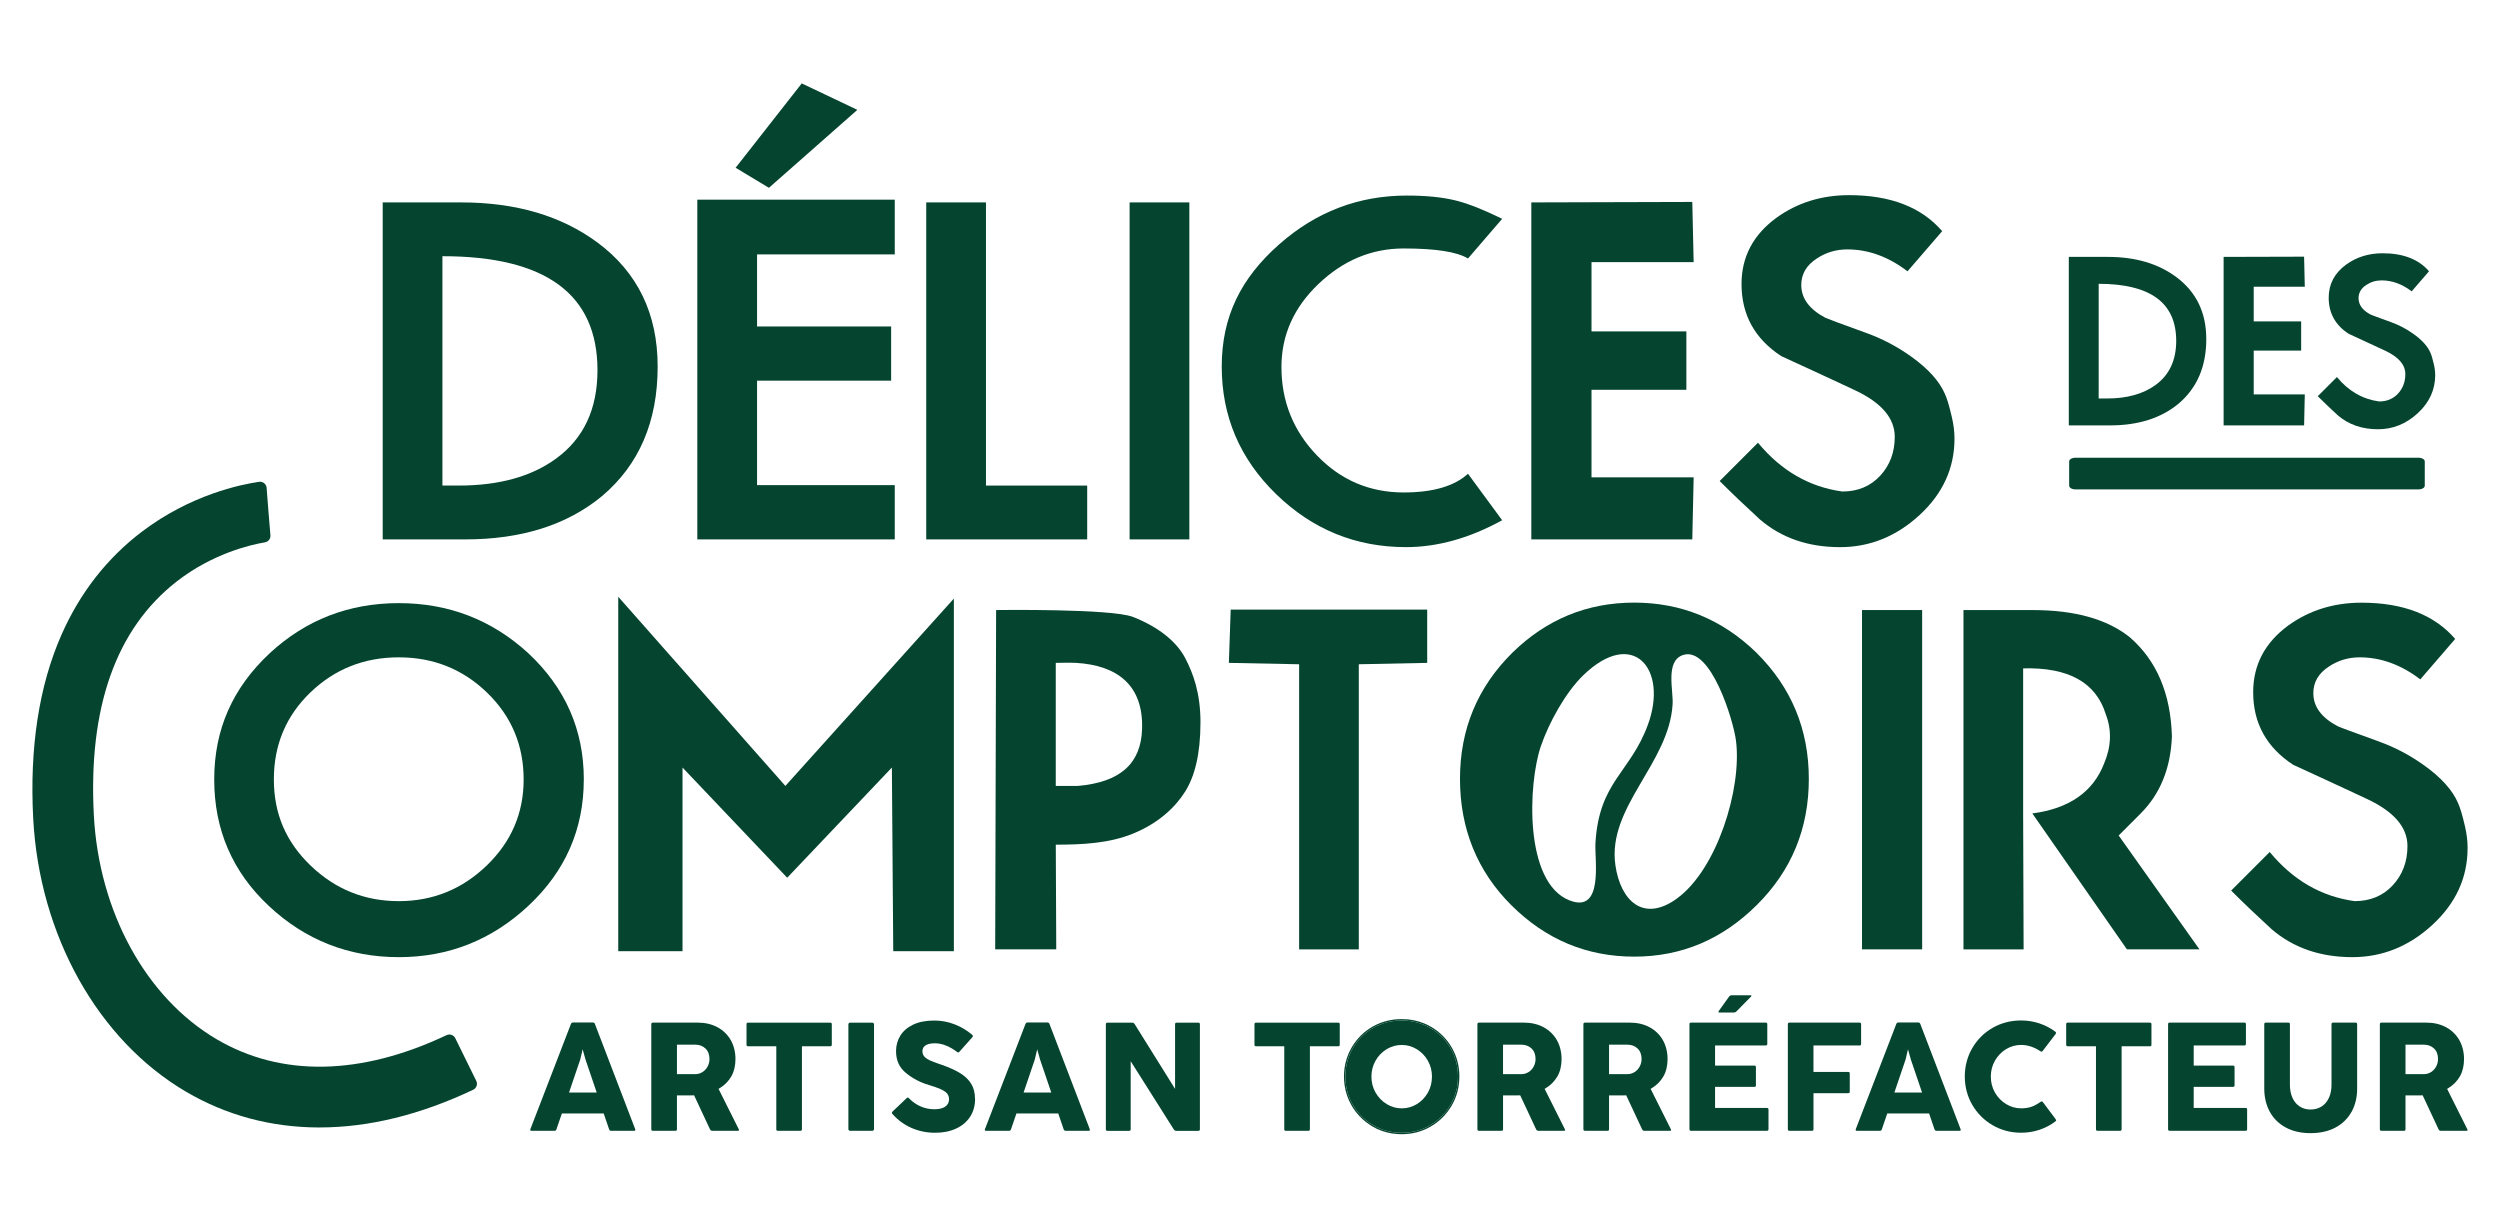
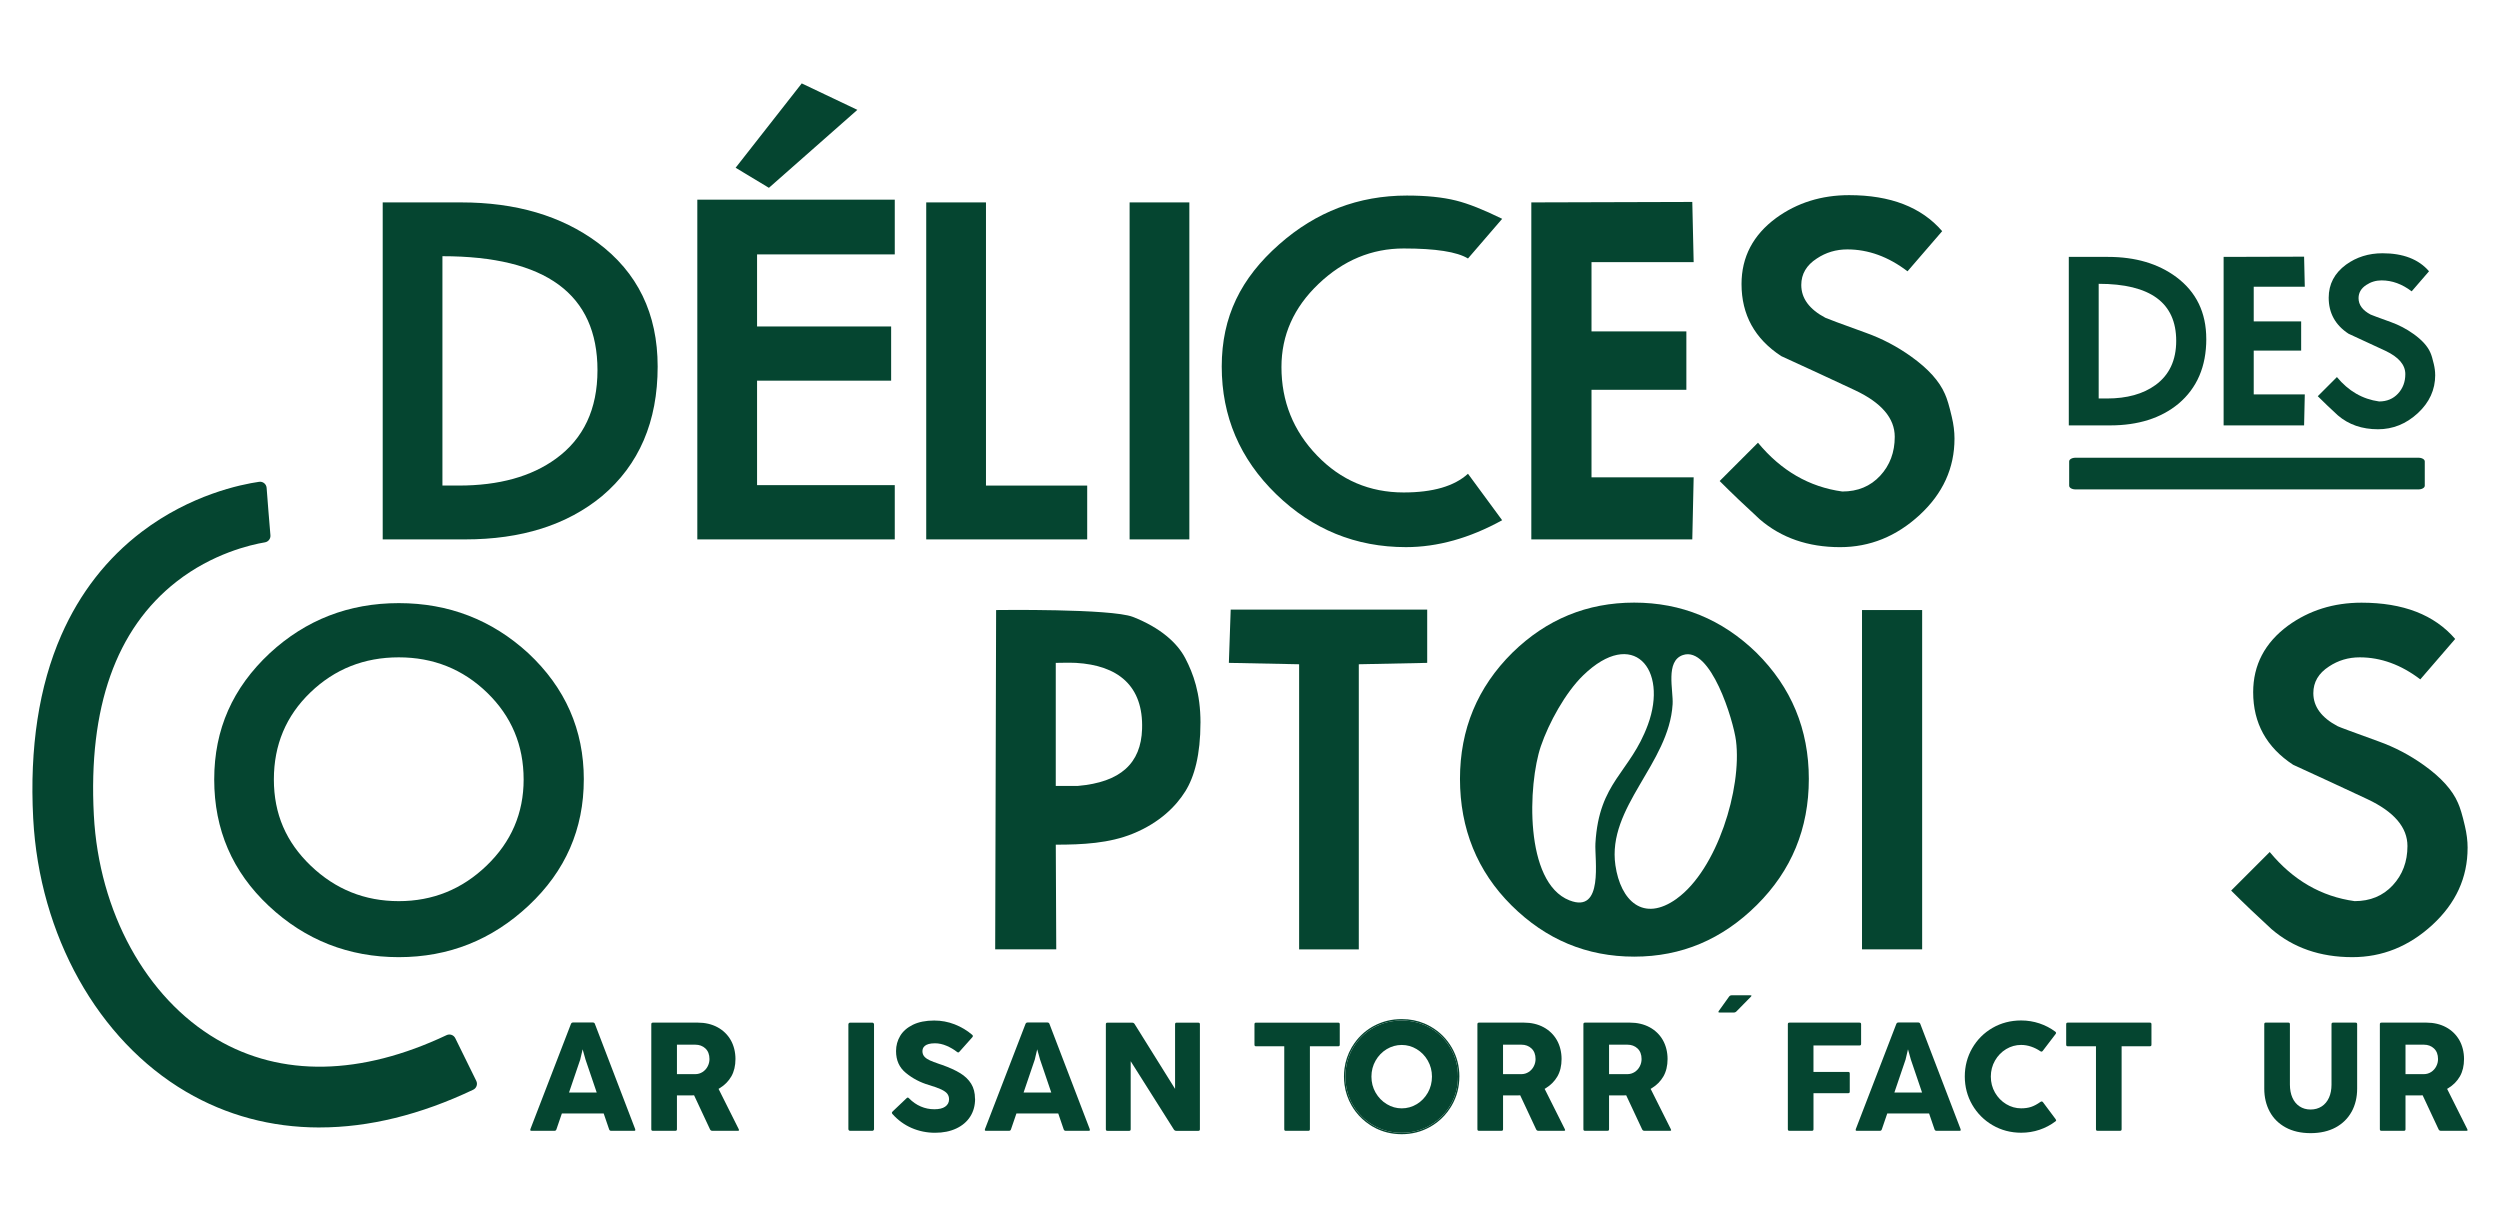
<svg xmlns="http://www.w3.org/2000/svg" id="Calque_1" data-name="Calque 1" viewBox="0 0 1080 526" width="1080" height="526">
  <defs>
    <style>      .cls-1 {        fill: #054530;      }    </style>
  </defs>
  <g>
    <path class="cls-1" d="M284.11,158.36c0,23.77-8.01,42.42-24.03,55.95-15.1,12.48-34.8,18.71-59.1,18.71h-35.65V87.44h33.88c23.64,0,43.27,5.78,58.9,17.33,17.34,12.87,26,30.73,26,53.58ZM258.11,159.93c0-32.83-22.33-49.25-66.98-49.25v99.08h7.09c17.33,0,31.32-3.87,41.96-11.62,11.95-8.67,17.93-21.4,17.93-38.21Z" />
    <path class="cls-1" d="M386.54,233.02h-85.3V86.26h85.3v23.64h-59.49v31.12h57.92v23.44h-57.92v45.11h59.49v23.44ZM370.39,47.45l-38.22,33.69-14.38-8.67,28.56-36.44,24.03,11.43Z" />
    <path class="cls-1" d="M469.67,233.02h-69.54V87.44h25.81v122.33h43.73v23.25Z" />
    <path class="cls-1" d="M513.8,233.02h-25.81V87.44h25.81v145.57Z" />
    <path class="cls-1" d="M648.93,224.74c-14.05,7.75-27.91,11.62-41.56,11.62-21.67,0-40.35-7.61-56.04-22.85-15.69-15.23-23.54-33.62-23.54-55.16s8.27-38.21,24.82-52.79c15.89-14.05,34.28-21.08,55.16-21.08,8.4,0,15.5.72,21.27,2.17,5.25,1.31,11.89,3.94,19.9,7.88l-14.77,17.14c-4.73-2.89-13.99-4.33-27.78-4.33s-26.04,5.09-36.74,15.27c-10.71,10.18-16.06,22.16-16.06,35.95,0,14.84,5.12,27.58,15.37,38.22,10.24,10.64,22.72,15.96,37.43,15.96,12.61,0,21.87-2.69,27.78-8.08l14.77,20.09Z" />
    <path class="cls-1" d="M731.07,233.02h-69.54V87.44l69.54-.2.59,26h-44.13v29.94h40.98v25.21h-40.98v37.82h44.13l-.59,26.79Z" />
    <path class="cls-1" d="M844.34,189.48c0,12.74-5.02,23.74-15.07,33-10.05,9.26-21.51,13.89-34.38,13.89-13.79,0-25.35-4-34.67-12.02-6.3-5.78-12.08-11.29-17.33-16.55l16.55-16.55c9.98,12.08,22.13,19.11,36.44,21.08,6.7,0,12.15-2.27,16.35-6.8,4.2-4.53,6.3-10.14,6.3-16.84,0-8.01-5.71-14.71-17.14-20.09-10.64-4.99-21.27-9.91-31.91-14.77-11.43-7.48-17.14-17.86-17.14-31.12,0-11.69,4.99-21.21,14.97-28.56,9.06-6.57,19.57-9.85,31.52-9.85,17.86,0,31.25,5.19,40.19,15.56l-14.97,17.34c-8.27-6.31-16.94-9.46-26-9.46-4.86,0-9.26,1.31-13.2,3.94-4.47,2.89-6.7,6.7-6.7,11.43,0,5.78,3.48,10.51,10.44,14.18.79.39,6.63,2.56,17.53,6.5,6.96,2.5,13.46,5.91,19.5,10.24,7.35,5.25,12.21,10.64,14.58,16.15.92,1.97,1.9,5.25,2.96,9.85.79,3.28,1.18,6.44,1.18,9.46Z" />
  </g>
  <g>
    <path class="cls-1" d="M1044.79,211.42h-148.2c-1.5,0-2.71-.71-2.71-1.59v-10.5c0-.88,1.21-1.59,2.71-1.59h148.2c1.5,0,2.71.71,2.71,1.59v10.5c0,.88-1.21,1.59-2.71,1.59Z" />
    <g>
      <path class="cls-1" d="M953.12,146.44c0,11.89-4.01,21.21-12.02,27.97-7.55,6.24-17.4,9.36-29.55,9.36h-17.83v-72.79h16.94c11.82,0,21.63,2.89,29.45,8.67,8.67,6.44,13,15.36,13,26.79ZM940.12,147.23c0-16.42-11.16-24.62-33.49-24.62v49.54h3.55c8.67,0,15.66-1.94,20.98-5.81,5.97-4.33,8.96-10.7,8.96-19.11Z" />
      <path class="cls-1" d="M995.37,183.77h-34.77v-72.79l34.77-.1.3,13h-22.06v14.97h20.49v12.61h-20.49v18.91h22.06l-.3,13.4Z" />
      <path class="cls-1" d="M1052.01,162c0,6.37-2.51,11.87-7.53,16.5-5.02,4.63-10.75,6.94-17.19,6.94-6.89,0-12.67-2-17.34-6.01-3.15-2.89-6.04-5.65-8.67-8.27l8.27-8.27c4.99,6.04,11.06,9.55,18.22,10.54,3.35,0,6.07-1.13,8.18-3.4,2.1-2.27,3.15-5.07,3.15-8.42,0-4-2.86-7.35-8.57-10.05-5.32-2.49-10.64-4.96-15.96-7.39-5.71-3.74-8.57-8.93-8.57-15.56,0-5.84,2.49-10.6,7.49-14.28,4.53-3.28,9.78-4.92,15.76-4.92,8.93,0,15.63,2.59,20.09,7.78l-7.49,8.67c-4.14-3.15-8.47-4.73-13-4.73-2.43,0-4.63.66-6.6,1.97-2.23,1.45-3.35,3.35-3.35,5.71,0,2.89,1.74,5.25,5.22,7.09.39.2,3.32,1.28,8.77,3.25,3.48,1.25,6.73,2.96,9.75,5.12,3.68,2.63,6.11,5.32,7.29,8.08.46.99.95,2.63,1.48,4.92.39,1.64.59,3.22.59,4.73Z" />
    </g>
  </g>
  <path class="cls-1" d="M252.2,336.73c0,21.42-7.93,39.57-23.8,54.45-15.87,14.88-34.58,22.31-56.13,22.31s-40.4-7.37-56.13-22.12c-15.74-14.74-23.6-32.96-23.6-54.65s8-39.6,24-54.55c15.6-14.41,34.18-21.62,55.74-21.62s40.2,7.21,55.93,21.62c16,14.95,24,33.12,24,54.55ZM226.21,336.73c0-14.81-5.26-27.3-15.77-37.49-10.51-10.18-23.24-15.27-38.18-15.27s-27.67,5.06-38.18,15.17c-10.51,10.12-15.77,22.64-15.77,37.59s5.32,27.11,15.97,37.29c10.64,10.18,23.3,15.27,37.98,15.27s27.34-5.12,37.98-15.37c10.64-10.24,15.97-22.64,15.97-37.19Z" />
-   <path class="cls-1" d="M412.06,410.92h-26.18l-.59-79.34-45.22,47.6-45.22-47.6v79.34h-27.77v-153.12l72.2,81.72,72.79-80.93v152.33Z" />
  <path class="cls-1" d="M518.6,312.23c0,13.78-2.6,23.32-6.57,29.66-3.97,6.35-11,13.52-22.61,18.25-10.23,4.17-21.69,4.76-33.32,4.76l.2,45.22h-26.38l.4-146.58s49.77-.69,59.11,2.97c11.9,4.67,19.17,11.24,22.61,17.85,3.44,6.61,6.57,15.01,6.57,27.86ZM493.38,314.92c.6-18.74-10.49-27.5-28.56-28.56-2.18-.13-8.73,0-8.73,0v53.16h9.52c18.51-1.59,27.3-9.79,27.77-24.59Z" />
  <path class="cls-1" d="M616.55,286.36l-29.55.6v123.17h-25.78v-123.17l-30.35-.6.79-23.01h84.89v23.01Z" />
  <path class="cls-1" d="M830.37,410.12h-25.98v-146.58h25.98v146.58Z" />
-   <path class="cls-1" d="M909.7,308.57c-4.23-13.75-16.13-20.36-35.7-19.83v62.68l.2,58.71h-25.98v-146.58h29.95c18.11,0,32.06,3.9,41.85,11.7,11.63,10.05,17.72,24.33,18.25,42.84-.53,13.75-5.03,24.86-13.49,33.32l-9.52,9.52,34.91,49.19h-31.34l-40.86-58.71c15.87-2.11,26.18-9.26,30.94-21.42,3.17-7.4,3.44-14.54.79-21.42Z" />
  <path class="cls-1" d="M1066,366.29c0,12.83-5.06,23.9-15.17,33.22-10.12,9.32-21.65,13.98-34.61,13.98-13.88,0-25.52-4.03-34.91-12.1-6.35-5.82-12.17-11.37-17.45-16.66l16.66-16.66c10.05,12.17,22.28,19.24,36.69,21.22,6.74,0,12.23-2.28,16.46-6.84,4.23-4.56,6.35-10.21,6.35-16.96,0-8.06-5.75-14.81-17.26-20.23-10.71-5.02-21.42-9.98-32.13-14.88-11.5-7.54-17.26-17.98-17.26-31.34,0-11.77,5.02-21.35,15.07-28.76,9.12-6.61,19.7-9.92,31.74-9.92,17.98,0,31.47,5.22,40.46,15.67l-15.07,17.46c-8.33-6.35-17.06-9.52-26.18-9.52-4.89,0-9.32,1.32-13.29,3.97-4.5,2.91-6.74,6.74-6.74,11.5,0,5.82,3.5,10.58,10.51,14.28.79.4,6.68,2.58,17.65,6.55,7.01,2.51,13.55,5.95,19.64,10.31,7.4,5.29,12.3,10.71,14.68,16.26.92,1.98,1.92,5.29,2.98,9.92.79,3.31,1.19,6.48,1.19,9.52Z" />
  <g>
    <path class="cls-1" d="M257.05,442.41c-.19-.49-.48-.7-1-.7h-8.43c-.52,0-.82.21-1,.7l-17.48,45.36c-.04.12-.06.25-.06.36,0,.18.06.23.09.26.11.08.27.13.49.13h9.79c.53,0,.8-.2.95-.69l2.19-6.4.14-.41h18.07l.14.41,2.18,6.38c.17.51.45.71.96.71h9.83c.15,0,.35-.02.46-.12.03-.02.09-.07.09-.27,0-.12-.02-.25-.07-.39l-17.36-45.33ZM256.94,471.98h-11.12l.27-.8,4.57-13.45.5-2.13.54-2.3.64,2.27.61,2.18,4.56,13.42.27.8h-.85Z" />
    <path class="cls-1" d="M310.66,470.89l-.25-.5.48-.29c2.15-1.3,3.85-3.02,5.04-5.09,1.19-2.07,1.79-4.6,1.79-7.53s-.69-5.81-2.05-8.18c-1.36-2.36-3.28-4.22-5.72-5.54-2.45-1.32-5.3-1.99-8.48-1.99h-19.35c-.57,0-.76.18-.76.76v45.22c0,.57.18.76.76.76h9.56c.57,0,.76-.18.76-.76v-14.53h5.56c.62,0,1.1-.01,1.43-.03l.41-.03.18.38,6.69,14.3c.22.47.54.67,1.05.67h10.92c.16,0,.37-.02.51-.12.05-.04.08-.07.08-.16,0-.06-.02-.2-.14-.44l-8.46-16.89ZM305.7,460.7c-.52,1-1.26,1.81-2.19,2.41-.94.61-2,.92-3.16.92h-7.91v-12.72h8.01c1.67,0,3.11.54,4.27,1.61,1.17,1.08,1.77,2.63,1.77,4.59,0,1.12-.26,2.19-.79,3.18Z" />
-     <path class="cls-1" d="M358.57,441.78h-35.32c-.57,0-.76.18-.76.76v8.7c0,.57.18.76.76.76h12.11v35.76c0,.57.18.76.76.76h9.56c.57,0,.76-.18.76-.76v-35.76h12.14c.57,0,.76-.18.76-.76v-8.7c0-.57-.18-.76-.76-.76Z" />
    <path class="cls-1" d="M367.27,441.78h9.55c.42,0,.76.34.76.76v45.22c0,.42-.34.76-.76.76h-9.56c-.42,0-.76-.34-.76-.76v-45.22c0-.42.34-.76.76-.76Z" />
    <path class="cls-1" d="M421.2,474.65c0-2.51-.55-4.68-1.65-6.46-1.1-1.79-2.69-3.32-4.71-4.56-2.07-1.27-4.73-2.48-7.9-3.6-.5-.18-.86-.3-1.08-.36-1.87-.65-3.25-1.17-4.13-1.57-.94-.42-1.71-.93-2.29-1.53-.63-.66-.95-1.48-.95-2.43,0-1.57.94-3.44,5.42-3.44,1.64,0,3.33.37,5.02,1.09,1.65.71,3.16,1.59,4.47,2.62.21.16.39.25.55.25.06,0,.26,0,.52-.32l5.55-6.23c.17-.19.26-.38.26-.55,0-.11-.03-.29-.3-.53-2.19-1.88-4.72-3.39-7.54-4.5-2.8-1.1-5.78-1.66-8.86-1.66-3.64,0-6.75.62-9.22,1.83-2.45,1.2-4.3,2.82-5.48,4.8-1.19,1.99-1.79,4.19-1.79,6.55,0,4.01,1.38,7.1,4.23,9.44,2.89,2.38,6.23,4.14,9.94,5.23,2.32.69,4.11,1.33,5.33,1.91,1.3.62,2.16,1.24,2.65,1.89.5.68.75,1.47.75,2.38,0,1.34-.57,2.42-1.7,3.2-1.07.74-2.6,1.1-4.68,1.1s-3.97-.4-5.83-1.19c-1.86-.79-3.57-1.98-5.08-3.53-.26-.3-.44-.33-.55-.33-.15,0-.32.09-.49.26l-6.05,5.75c-.21.21-.32.41-.32.58s.14.39.26.53c2.33,2.62,5.11,4.65,8.26,6.02,3.15,1.37,6.55,2.07,10.12,2.07s6.55-.62,9.16-1.84c2.59-1.21,4.62-2.93,6.03-5.13,1.41-2.2,2.12-4.79,2.12-7.71Z" />
    <path class="cls-1" d="M453.42,442.41c-.19-.49-.48-.7-1-.7h-8.43c-.52,0-.82.21-1,.7l-17.48,45.36c-.04.11-.06.25-.06.36,0,.18.06.23.09.26.11.08.27.13.49.13h9.79c.53,0,.8-.2.95-.69l2.19-6.4.14-.41h18.07l.14.41,2.18,6.38c.17.51.45.71.96.71h9.83c.15,0,.35-.02.46-.12.03-.02.09-.07.09-.27,0-.12-.02-.25-.07-.39l-17.36-45.33ZM453.31,471.98h-11.12l.27-.8,4.57-13.45.5-2.13.54-2.3.64,2.27.61,2.18,4.56,13.42.27.8h-.85Z" />
    <path class="cls-1" d="M517.6,441.78h-9.21c-.57,0-.76.18-.76.76v27.86l-1.12-1.8-16.35-26.21c-.26-.42-.6-.6-1.12-.6h-10.55c-.57,0-.76.18-.76.76v45.22c0,.57.18.76.76.76h9.21c.57,0,.76-.18.76-.76v-29.33l1.12,1.78,17.51,27.71c.27.41.63.6,1.12.6h9.39c.57,0,.76-.18.76-.76v-45.22c0-.57-.18-.76-.76-.76Z" />
    <path class="cls-1" d="M578.01,441.78h-35.32c-.57,0-.76.18-.76.76v8.7c0,.57.18.76.76.76h12.11v35.76c0,.57.18.76.76.76h9.56c.57,0,.76-.18.76-.76v-35.76h12.14c.57,0,.76-.18.76-.76v-8.7c0-.57-.18-.76-.76-.76Z" />
    <path class="cls-1" d="M626.64,452.86c-2.13-3.68-5.08-6.63-8.77-8.77-3.69-2.14-7.83-3.23-12.32-3.23s-8.67,1.08-12.36,3.21c-3.69,2.13-6.64,5.08-8.77,8.77-2.13,3.69-3.21,7.8-3.21,12.22s1.08,8.53,3.21,12.22c2.13,3.69,5.09,6.66,8.79,8.82,3.7,2.16,7.85,3.26,12.34,3.26s8.6-1.1,12.3-3.26c3.7-2.17,6.66-5.14,8.79-8.84,2.13-3.7,3.21-7.81,3.21-12.2s-1.08-8.53-3.21-12.2ZM616.83,472.03c-1.19,2.1-2.8,3.77-4.79,4.97-2,1.2-4.18,1.81-6.49,1.81s-4.47-.61-6.47-1.83c-2-1.21-3.62-2.88-4.82-4.96-1.2-2.08-1.8-4.41-1.8-6.92s.61-4.84,1.8-6.92c1.19-2.08,2.81-3.75,4.8-4.95,2-1.2,4.18-1.81,6.49-1.81s4.46.61,6.46,1.81c1.99,1.2,3.61,2.86,4.8,4.95,1.2,2.09,1.8,4.42,1.8,6.92s-.6,4.84-1.78,6.94Z" />
    <path class="cls-1" d="M630.46,465.06c0-4.55-1.1-8.72-3.29-12.51-2.2-3.79-5.19-6.79-8.99-8.99-.91-.53-1.84-.99-2.79-1.39-3.04-1.28-6.32-1.92-9.84-1.92-4.37,0-8.36.99-11.99,2.93-.22.12-.45.23-.67.36-3.62,2.09-6.5,4.92-8.67,8.47-.11.18-.22.35-.33.53-1.65,2.85-2.68,5.91-3.09,9.18-.14,1.09-.21,2.2-.21,3.34,0,1.23.09,2.43.25,3.6.43,3.17,1.44,6.15,3.05,8.93.27.48.56.94.86,1.39s.61.89.94,1.31c1.71,2.24,3.77,4.13,6.17,5.69.34.22.68.44,1.04.65.44.26.88.49,1.33.72.04.02.08.04.12.07.79.4,1.61.73,2.43,1.04.82.3,1.65.56,2.5.77,2,.5,4.08.75,6.26.75,4.44,0,8.51-1.05,12.22-3.14.13-.07.26-.13.39-.21.95-.56,1.85-1.16,2.71-1.82,2.26-1.74,4.16-3.84,5.71-6.28.2-.32.41-.63.59-.96,2.2-3.81,3.29-7.98,3.29-12.51ZM617.85,486.1c-3.7,2.16-7.84,3.26-12.3,3.26s-8.64-1.1-12.34-3.26c-3.7-2.17-6.66-5.13-8.79-8.82-2.13-3.69-3.21-7.8-3.21-12.22s1.08-8.53,3.21-12.22c2.13-3.69,5.08-6.64,8.77-8.77,3.69-2.13,7.85-3.21,12.36-3.21s8.63,1.09,12.32,3.23c3.69,2.14,6.64,5.09,8.77,8.77,2.13,3.68,3.21,7.78,3.21,12.2s-1.08,8.5-3.21,12.2c-2.13,3.7-5.09,6.67-8.79,8.84Z" />
    <path class="cls-1" d="M667.53,470.89l-.25-.5.48-.29c2.15-1.31,3.85-3.02,5.04-5.09,1.19-2.07,1.8-4.6,1.8-7.53s-.69-5.81-2.05-8.18c-1.36-2.36-3.28-4.22-5.72-5.54-2.45-1.32-5.3-1.99-8.48-1.99h-19.35c-.57,0-.76.18-.76.76v45.22c0,.57.18.76.76.76h9.56c.57,0,.76-.18.76-.76v-14.53h5.56c.62,0,1.1-.01,1.43-.03l.41-.03.18.38,6.69,14.3c.22.47.54.67,1.05.67h10.92c.23,0,.4-.04.51-.12.05-.04.08-.07.08-.16,0-.06-.02-.2-.14-.44l-8.46-16.89ZM662.57,460.7c-.52,1-1.26,1.81-2.19,2.41-.94.61-2,.92-3.16.92h-7.91v-12.72h8.01c1.67,0,3.11.54,4.27,1.61,1.17,1.08,1.77,2.63,1.77,4.59,0,1.12-.26,2.19-.79,3.18Z" />
    <path class="cls-1" d="M713.32,470.89l-.25-.5.48-.29c2.15-1.3,3.85-3.02,5.04-5.09,1.19-2.07,1.8-4.6,1.8-7.53s-.69-5.81-2.05-8.18c-1.36-2.36-3.28-4.22-5.72-5.54-2.45-1.32-5.3-1.99-8.48-1.99h-19.35c-.57,0-.76.18-.76.76v45.22c0,.57.18.76.76.76h9.56c.57,0,.76-.18.76-.76v-14.53h5.56c.62,0,1.1-.01,1.43-.03l.41-.03.18.38,6.69,14.3c.22.47.54.67,1.05.67h10.92c.23,0,.4-.04.51-.12.05-.04.08-.07.08-.16,0-.06-.02-.2-.14-.44l-8.46-16.89ZM708.37,460.7c-.52,1-1.26,1.81-2.19,2.41-.94.61-2,.92-3.16.92h-7.91v-12.72h8.01c1.67,0,3.11.54,4.27,1.61,1.17,1.08,1.77,2.63,1.77,4.59,0,1.12-.26,2.19-.79,3.18Z" />
    <path class="cls-1" d="M742.91,437.42h6.04c.49,0,.89-.17,1.23-.53l6.18-6.29c.22-.22.3-.39.3-.46,0,0-.01-.03-.06-.06-.11-.08-.29-.12-.53-.12h-7.95c-.51,0-.88.19-1.18.6l-4.4,6.14c-.13.18-.19.35-.19.5,0,.05,0,.07.05.1.07.05.21.11.5.11Z" />
-     <path class="cls-1" d="M763.22,478.63h-22.31v-9.1h16.89c.57,0,.76-.18.76-.76v-7.68c0-.57-.18-.76-.76-.76h-16.89v-8.69h21.8c.57,0,.76-.18.76-.76v-8.36c0-.57-.18-.76-.76-.76h-32.11c-.57,0-.76.18-.76.76v45.22c0,.57.18.76.76.76h32.63c.57,0,.76-.18.76-.76v-8.36c0-.57-.18-.76-.76-.76Z" />
    <path class="cls-1" d="M798.33,463.07h-14.91v-11.42h19.82c.57,0,.76-.18.76-.76v-8.36c0-.57-.18-.76-.76-.76h-30.13c-.57,0-.76.18-.76.76v45.22c0,.57.18.76.76.76h9.56c.57,0,.76-.18.76-.76v-15.49h14.91c.57,0,.76-.18.76-.76v-7.68c0-.57-.18-.76-.76-.76Z" />
    <path class="cls-1" d="M829.61,442.41c-.19-.49-.48-.7-1-.7h-8.43c-.52,0-.82.21-1,.7l-17.47,45.36c-.04.12-.06.25-.06.36,0,.18.06.23.09.26.11.08.27.13.49.13h9.79c.53,0,.8-.2.95-.69l2.19-6.4.14-.41h18.07l.14.41,2.18,6.38c.17.51.45.71.96.71h9.83c.15,0,.35-.02.46-.12.03-.02.09-.07.09-.27,0-.12-.02-.25-.07-.39l-17.36-45.33ZM829.49,471.98h-11.12l.27-.8,4.57-13.45.5-2.13.54-2.3.64,2.27.61,2.18,4.56,13.42.27.8h-.85Z" />
    <path class="cls-1" d="M882.58,476.17c-.23-.3-.42-.34-.54-.34-.18,0-.38.07-.59.21-1.38.99-2.73,1.71-3.98,2.13-1.25.42-2.71.63-4.34.63-2.29,0-4.46-.61-6.47-1.83-2-1.21-3.62-2.88-4.82-4.96-1.2-2.09-1.8-4.41-1.8-6.92s.61-4.84,1.8-6.92c1.2-2.08,2.81-3.75,4.8-4.95,2-1.2,4.18-1.81,6.49-1.81,1.45,0,2.9.25,4.33.73,1.41.48,2.73,1.14,3.94,1.97.2.14.37.2.54.2s.36-.12.55-.36l5.51-7.22c.15-.19.22-.36.22-.52,0-.12-.04-.31-.34-.54-2.03-1.52-4.33-2.72-6.84-3.56-2.51-.84-5.17-1.27-7.91-1.27-4.51,0-8.67,1.08-12.36,3.21-3.69,2.13-6.64,5.08-8.77,8.77-2.13,3.69-3.21,7.8-3.21,12.22s1.08,8.53,3.21,12.22c2.13,3.69,5.09,6.66,8.79,8.82,3.7,2.16,7.85,3.26,12.34,3.26,2.76,0,5.44-.43,7.96-1.28,2.52-.85,4.84-2.08,6.89-3.64.18-.14.27-.28.27-.4,0-.07-.03-.26-.27-.61l-5.41-7.25Z" />
    <path class="cls-1" d="M928.67,451.99c.57,0,.76-.18.76-.76v-8.7c0-.57-.18-.76-.76-.76h-35.32c-.57,0-.76.18-.76.76v8.7c0,.57.18.76.76.76h12.11v35.76c0,.57.18.76.76.76h9.56c.57,0,.76-.18.76-.76v-35.76h12.14Z" />
-     <path class="cls-1" d="M969.99,478.63h-22.31v-9.1h16.89c.57,0,.76-.18.76-.76v-7.68c0-.57-.18-.76-.76-.76h-16.89v-8.69h21.8c.57,0,.76-.18.76-.76v-8.36c0-.57-.18-.76-.76-.76h-32.11c-.57,0-.76.18-.76.76v45.22c0,.57.18.76.76.76h32.63c.57,0,.76-.18.76-.76v-8.36c0-.57-.18-.76-.76-.76Z" />
    <path class="cls-1" d="M1015.91,480.26c1.58-2.9,2.38-6.25,2.38-9.95v-27.78c0-.57-.18-.76-.76-.76h-9.56c-.57,0-.76.18-.76.76v26.04c0,2.12-.36,4.01-1.08,5.61-.73,1.63-1.79,2.9-3.16,3.79-1.37.89-2.99,1.34-4.8,1.34s-3.4-.45-4.75-1.35c-1.36-.89-2.41-2.17-3.12-3.8-.7-1.6-1.06-3.48-1.06-5.6v-26.04c0-.57-.18-.76-.76-.76h-9.56c-.57,0-.76.18-.76.76v27.78c0,3.7.8,7.05,2.37,9.95,1.56,2.89,3.87,5.17,6.86,6.8,3,1.64,6.63,2.47,10.78,2.47s7.82-.83,10.84-2.47c3-1.63,5.31-3.92,6.89-6.8Z" />
    <path class="cls-1" d="M1057.4,470.89l-.25-.5.48-.29c2.15-1.3,3.85-3.02,5.04-5.09,1.19-2.07,1.79-4.6,1.79-7.53s-.69-5.81-2.05-8.18c-1.36-2.36-3.28-4.22-5.72-5.54-2.45-1.32-5.3-1.99-8.48-1.99h-19.35c-.57,0-.76.18-.76.76v45.22c0,.57.18.76.76.76h9.56c.57,0,.76-.18.76-.76v-14.53h5.56c.62,0,1.1-.01,1.43-.03l.41-.03.18.38,6.69,14.3c.22.47.54.67,1.05.67h10.92c.16,0,.37-.02.51-.12.05-.04.08-.07.08-.16,0-.06-.02-.2-.14-.44l-8.46-16.89ZM1052.44,460.7c-.52,1-1.26,1.81-2.19,2.41-.94.61-2,.92-3.16.92h-7.91v-12.72h8.01c1.67,0,3.11.54,4.27,1.61,1.17,1.08,1.77,2.63,1.77,4.59,0,1.12-.26,2.19-.79,3.18Z" />
  </g>
  <path class="cls-1" d="M758.76,281.95c-14.85-14.41-32.45-21.62-52.79-21.62s-37.88,7.21-52.61,21.62c-15.1,14.95-22.65,33.12-22.65,54.55s7.42,39.9,22.28,54.65c14.85,14.75,32.51,22.12,52.98,22.12s38-7.44,52.98-22.31c14.98-14.88,22.46-33.03,22.46-54.45s-7.55-39.6-22.65-54.55ZM678.01,388.96c-19.63-7.73-17.93-50.26-12.36-66.61,3.43-10.07,10.64-23.2,18.29-30.61,21.54-20.87,36.81-2.76,27.95,21.34-7.69,20.92-21.12,24.5-22.67,51.24-.4,6.96,3.71,30.51-11.2,24.64ZM724.37,388.22c-14.49,10.44-24.29.87-26.51-14.4-3.67-25.18,23.17-43.9,24.71-69.59.36-6.08-3.22-18.65,4.45-21.25,12.02-4.07,21.82,28.22,22.93,37,2.63,20.72-8.22,55.71-25.58,68.22Z" />
  <path class="cls-1" d="M138.08,487.07h-.18c-20.76-.03-40.12-5.23-57.54-15.45-38.06-22.33-63.36-67.58-66.02-118.1-1.6-30.48,2.48-57.11,12.15-79.14,7.98-18.18,19.69-33.22,34.82-44.7,21.05-15.97,42.8-20.41,50.64-21.54,1.62-.23,3.1.96,3.23,2.59l1.8,23.2-1.01-13.08.86,10.4c.12,1.48-.91,2.79-2.37,3.04-6.22,1.05-22.65,4.82-38.22,16.99-26.14,20.43-38.15,54.36-35.7,100.85,2.2,41.82,22.55,78.93,53.1,96.85,27.92,16.38,62.2,15.74,99.29-1.8,1.4-.66,3.07-.07,3.75,1.32l9.07,18.44c.7,1.42.11,3.14-1.32,3.82-22.77,10.82-45.08,16.3-66.34,16.3Z" />
</svg>